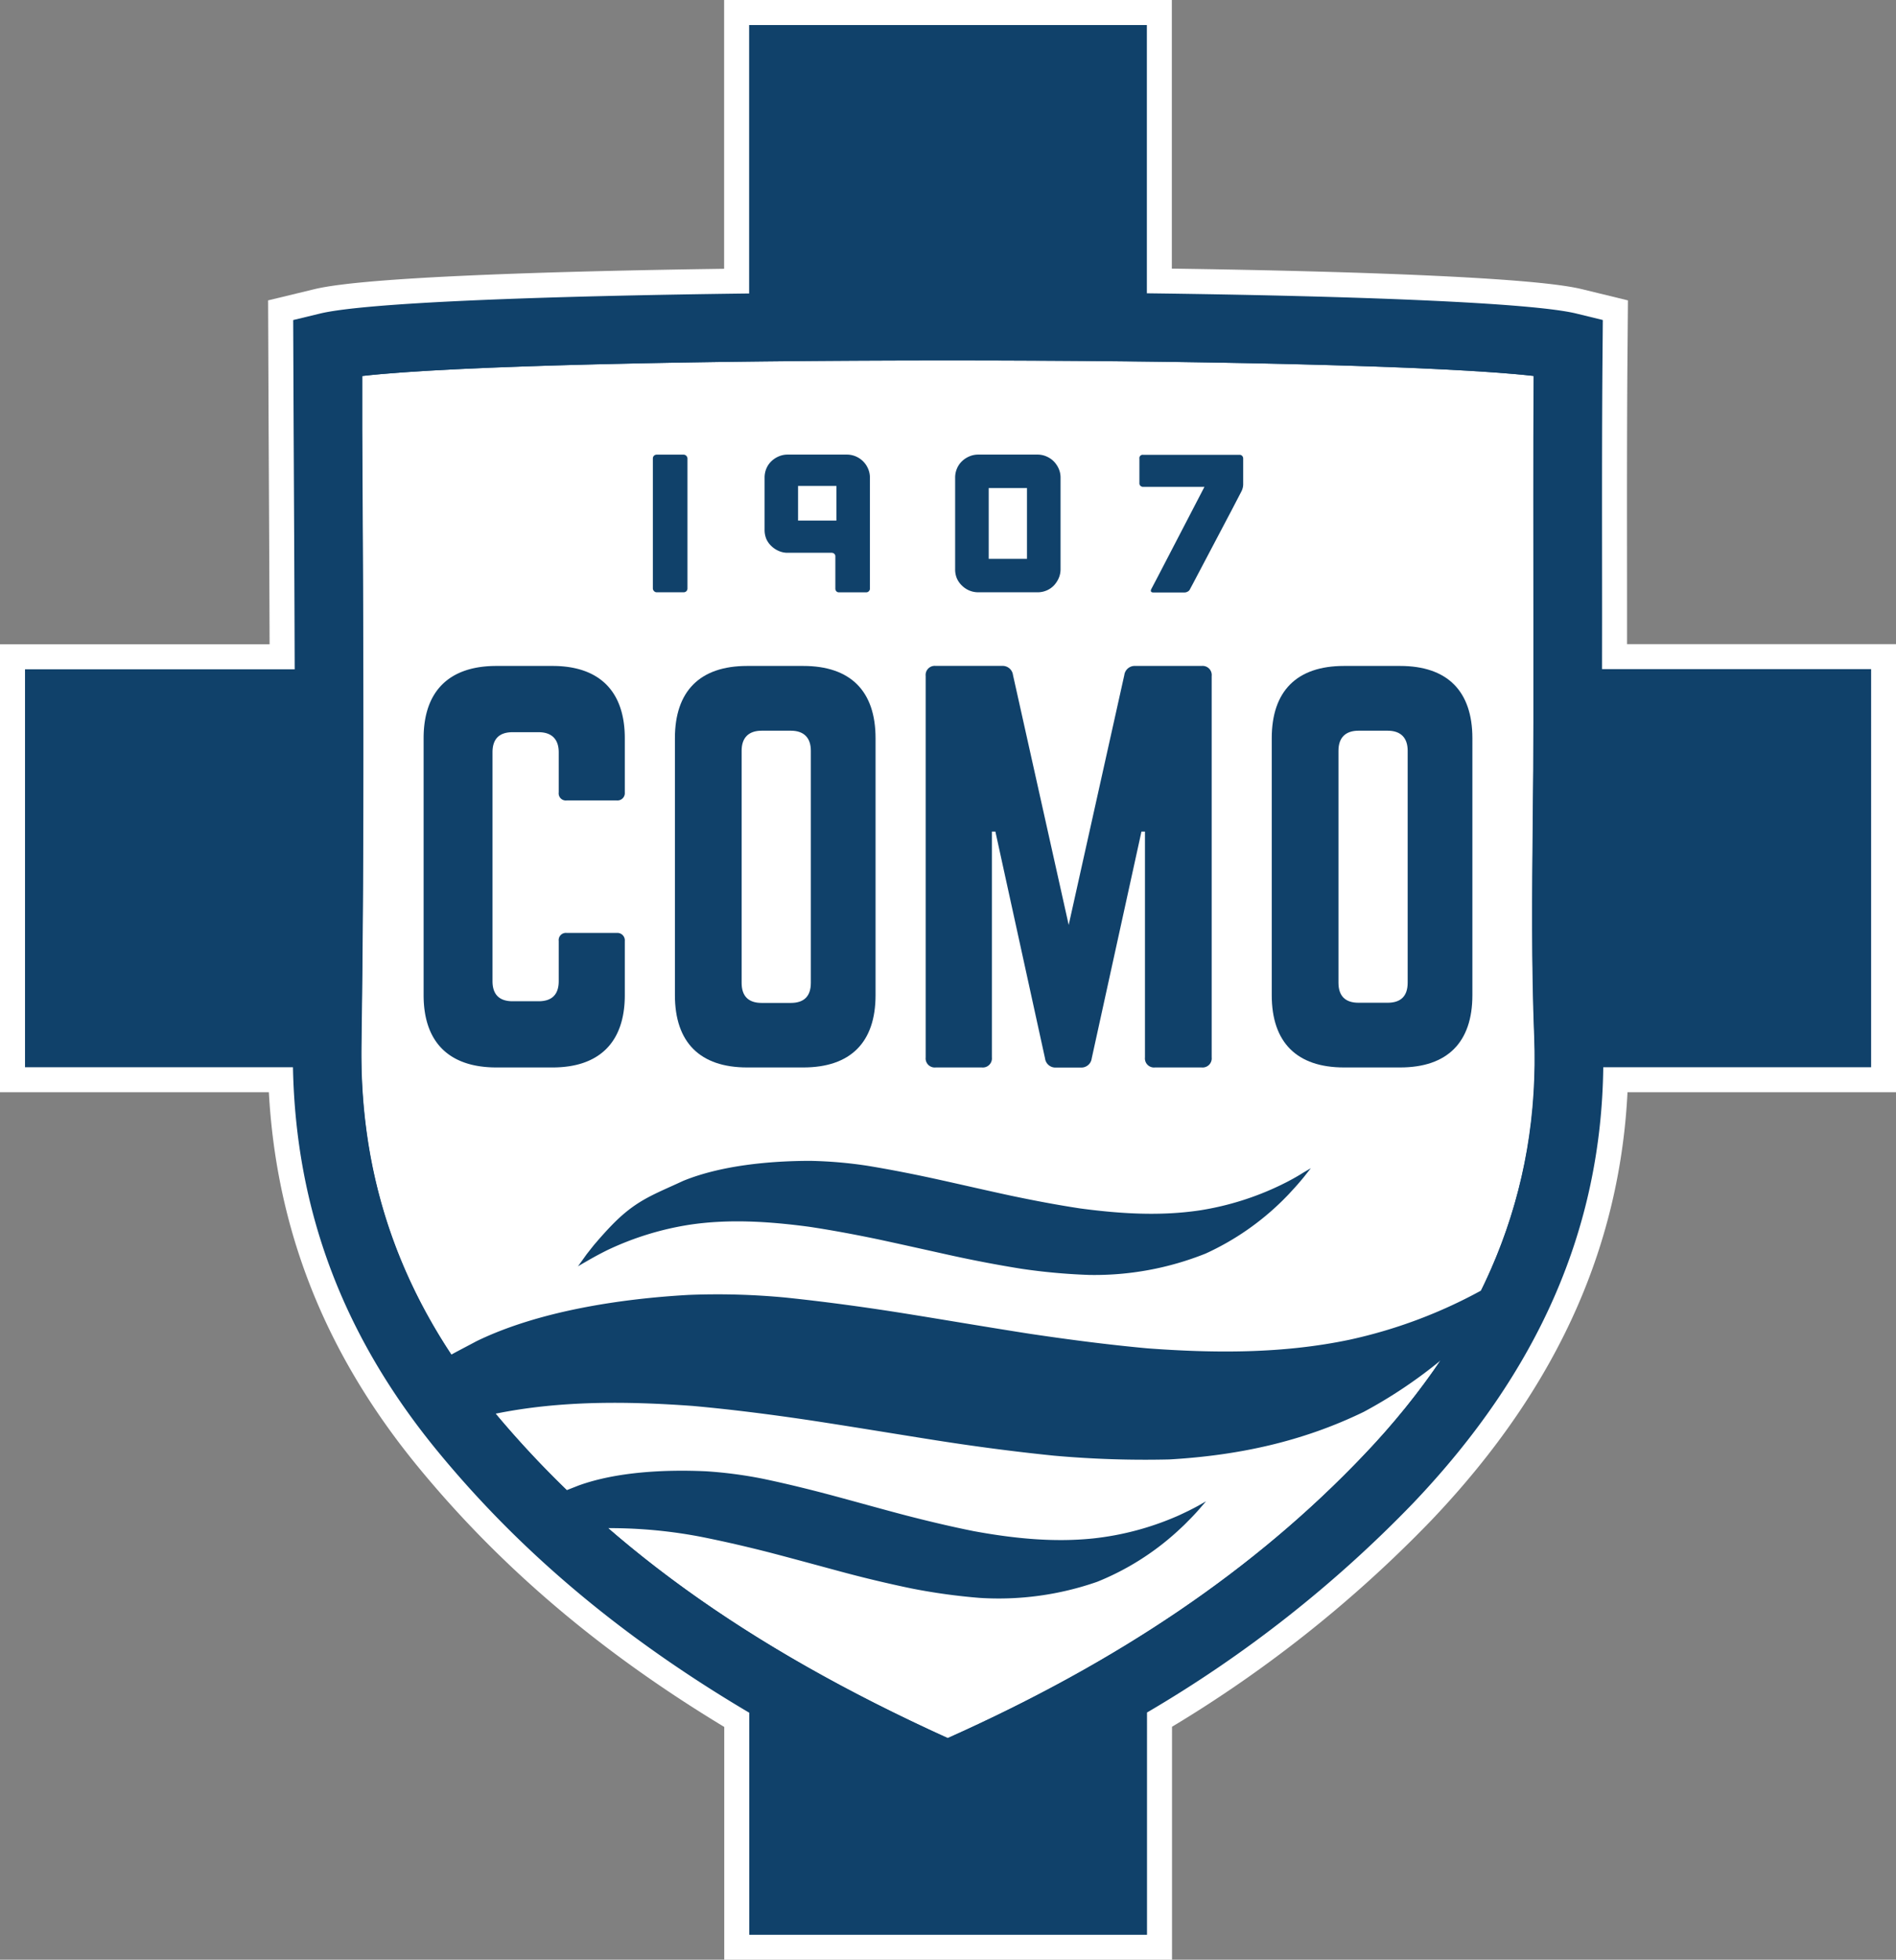
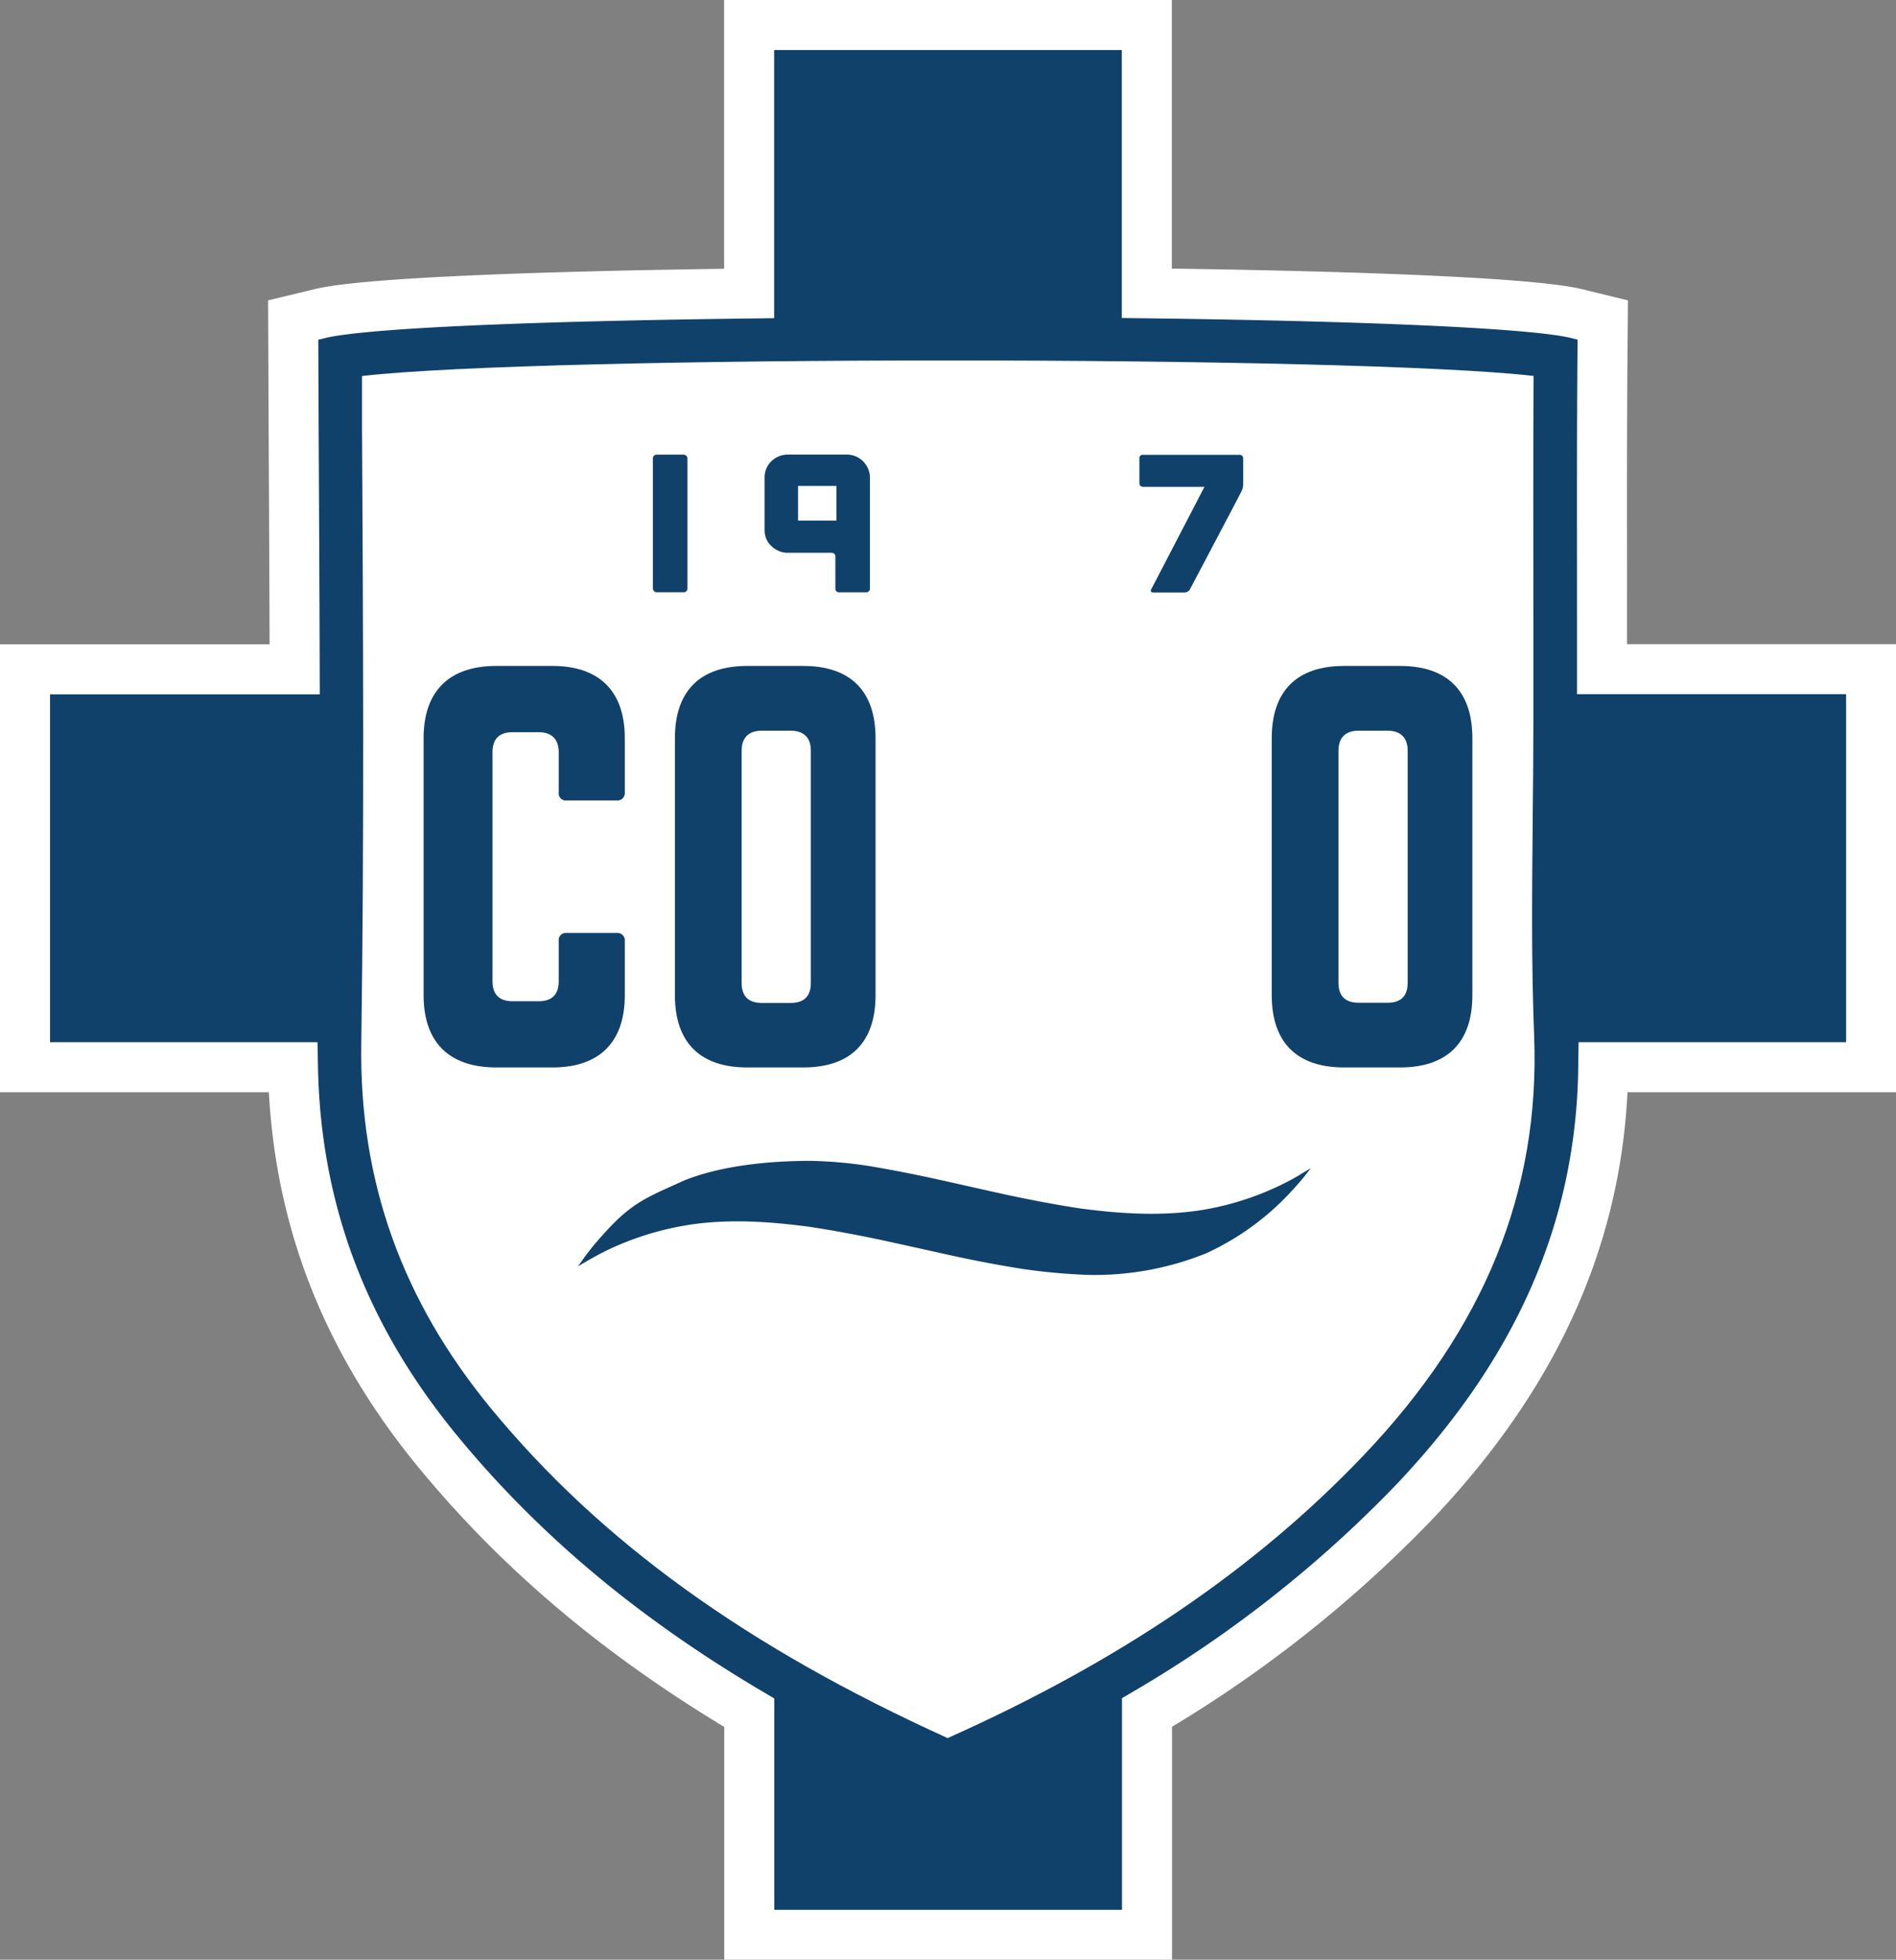
<svg xmlns="http://www.w3.org/2000/svg" viewBox="0 0 416.92 430.69">
  <rect x="0" y="0" width="416.92" height="430.69" fill="#808080" stroke="none" />
  <defs>
    <style>.cls-1,.cls-3{fill:#10416a;}.cls-1{stroke:#fff;stroke-miterlimit:10;stroke-width:11px;}.cls-2{fill:#fff;}</style>
  </defs>
  <g id="Layer_2" data-name="Layer 2">
    <g id="Layer_1-2" data-name="Layer 1">
      <path class="cls-1" d="M352.28,147.06V135.61c0-19.4-.07-39.44.11-59.28l.05-6-5.82-1.42c-9.85-2.4-48.72-3.88-94.44-4.45V5.5H164.73v59c-45.72.56-84.6,2-94.47,4.44l-5.79,1.4.1,24.13c.09,17.35.18,34.94.23,52.63H5.5v87.45H64.42c.62,31.56,11.1,59.29,32,84.63,18.19,22.06,40.41,40.73,68.34,57.24v48.81h87.46V376.37a272.69,272.69,0,0,0,58.51-46c27.65-29,41.38-60.4,41.82-95.82h58.9V147.06Z" />
      <path class="cls-2" d="M79.61,82.64l0,11.71c.24,44.28.48,90.07-.17,135.21-.42,30,8.91,56.15,28.54,80,24.15,29.28,56.11,52.35,100.4,72.43C246,365.2,276,344.88,299.79,319.91c26.58-27.87,38.87-58,37.56-92.19h0c-.62-15.84-.47-31.67-.32-47v-1c.08-7,.15-13.94.15-20.88l0-23.22c0-17.33-.07-35.19.05-53C297.46,78.08,119.37,78.07,79.61,82.64Z" />
-       <path class="cls-3" d="M352.29,135.61c0-19.4-.07-39.44.11-59.28l.05-6-5.82-1.42c-9.85-2.4-48.72-3.88-94.44-4.45V5.5H164.73v59c-45.72.56-84.6,2-94.47,4.44l-5.79,1.4.1,24.13c.09,17.35.18,34.94.23,52.63H5.5v87.45H64.42c.62,31.56,11.1,59.29,32,84.63,18.19,22.06,40.41,40.73,68.34,57.24v48.81h87.46V376.37a272.69,272.69,0,0,0,58.51-46c27.65-29,41.38-60.4,41.82-95.82h58.9V147.06H352.28Zm-52.5,184.3C276,344.88,246,365.2,208.43,382c-30.13-13.66-54.55-28.71-74.69-46.15a105.86,105.86,0,0,1,20.58,1.94c5,1,10.05,2.17,15.05,3.45,5.2,1.36,10.39,2.78,15.59,4.18s10.34,2.62,15.55,3.7a132.28,132.28,0,0,0,14.93,2.06,65.78,65.78,0,0,0,25.83-3.54,58.58,58.58,0,0,0,17.53-11c.51-.47,1-.92,1.46-1.36s.88-.88,1.28-1.28c.8-.8,1.47-1.53,2-2.13l1.66-1.92s-.61.35-1.75,1c-.57.31-1.27.67-2.1,1.09l-1.34.64q-.72.35-1.53.69a63.07,63.07,0,0,1-18.07,4.74c-8.78.91-17.57,0-26.29-1.6-5-1-10-2.19-15-3.48-5.21-1.37-10.4-2.83-15.6-4.23s-10.34-2.66-15.55-3.76a94.85,94.85,0,0,0-12.62-1.68c-8.89-.42-19.72.07-28.15,3.13l-2.55,1A218.62,218.62,0,0,1,109,310.69c14.2-2.88,28.79-2.75,43.3-1.7,8.63.78,17.24,1.88,25.84,3.16,9,1.37,17.92,2.85,26.88,4.27s17.8,2.59,26.73,3.5a224.53,224.53,0,0,0,25.39.83c15-.87,29.11-3.85,42.71-10.44A104.5,104.5,0,0,0,316.77,299,160,160,0,0,1,299.79,319.91Zm25.88-36.27a108,108,0,0,1-28.91,10.8c-14.57,3.06-29.46,3-44.37,1.9-8.63-.79-17.24-1.91-25.85-3.19-9-1.4-17.93-2.93-26.89-4.37s-17.81-2.65-26.75-3.59a158.57,158.57,0,0,0-21.45-.6c-15,.84-33.06,3.56-46.66,10.17-2,1.07-3.81,2-5.53,2.94-13.64-20.62-20.12-43-19.77-68.14.65-45.14.41-90.93.17-135.21l0-11.71c39.76-4.57,217.85-4.56,257.64,0-.12,17.77-.09,35.63-.05,53l0,23.22c0,6.94-.07,13.91-.15,20.88v1c-.15,15.3-.3,31.13.32,47h0A114.68,114.68,0,0,1,325.67,283.64Z" />
      <path class="cls-3" d="M137.39,218.72V206.81a1.63,1.63,0,0,0-1.77-1.77h-11a1.58,1.58,0,0,0-1.76,1.77v8.82c0,3-1.55,4.42-4.42,4.42h-5.73c-2.87,0-4.41-1.44-4.41-4.42v-50.3c0-2.87,1.43-4.41,4.41-4.41h5.73c2.87,0,4.42,1.54,4.42,4.41v8.83a1.57,1.57,0,0,0,1.76,1.76h11a1.62,1.62,0,0,0,1.77-1.76V162.24c0-10.36-5.63-15.88-15.89-15.88H109.15c-10.37,0-16,5.52-16,15.88v56.48c0,10.37,5.63,15.88,16,15.88H121.5C131.76,234.6,137.39,229.09,137.39,218.72Z" />
      <path class="cls-3" d="M148.41,218.72c0,10.37,5.51,15.88,15.88,15.88h12.35c10.38,0,15.89-5.51,15.89-15.88V162.24c0-10.36-5.51-15.88-15.89-15.88H164.29c-10.37,0-15.88,5.52-15.88,15.88ZM163.08,165c0-2.87,1.54-4.41,4.41-4.41h6.4c2.87,0,4.41,1.54,4.41,4.41v51c0,3-1.54,4.42-4.41,4.42h-6.4c-2.87,0-4.41-1.44-4.41-4.42Z" />
-       <path class="cls-3" d="M205.76,234.6h10.15a2,2,0,0,0,2.2-2.2V182.76h.77l10.92,49.86a2.29,2.29,0,0,0,2.43,2h5.4a2.29,2.29,0,0,0,2.43-2L251,182.76h.77V232.4a2,2,0,0,0,2.21,2.2h10.26a2,2,0,0,0,2.2-2.2V148.57a2,2,0,0,0-2.2-2.21H249.66a2.3,2.3,0,0,0-2.43,2L235,203.28l-12.25-54.93a2.29,2.29,0,0,0-2.42-2H205.76a2,2,0,0,0-2.21,2.21V232.4A2,2,0,0,0,205.76,234.6Z" />
      <path class="cls-3" d="M307.88,146.36H295.53c-10.37,0-15.88,5.52-15.88,15.88v56.48c0,10.37,5.51,15.88,15.88,15.88h12.35c10.38,0,15.89-5.51,15.89-15.88V162.24C323.77,151.88,318.26,146.36,307.88,146.36Zm1.66,69.6c0,3-1.54,4.42-4.41,4.42h-6.4c-2.87,0-4.41-1.44-4.41-4.42V165c0-2.87,1.54-4.41,4.41-4.41h6.4c2.87,0,4.41,1.54,4.41,4.41Z" />
      <rect class="cls-3" x="143.56" y="99.92" width="7.61" height="30.25" rx="0.82" />
      <path class="cls-3" d="M169.61,120a5.34,5.34,0,0,0,1.62,1.08,4.73,4.73,0,0,0,2,.41h9.64a.81.81,0,0,1,.58.22.71.71,0,0,1,.24.56v7.09a.84.84,0,0,0,.21.58.75.75,0,0,0,.57.24h6a.77.77,0,0,0,.58-.24.78.78,0,0,0,.24-.58V105a4.85,4.85,0,0,0-.41-2,5.09,5.09,0,0,0-2.67-2.68,4.93,4.93,0,0,0-2-.41h-13a4.9,4.9,0,0,0-2,.41,5.34,5.34,0,0,0-1.62,1.08,4.81,4.81,0,0,0-1.08,1.6,5.18,5.18,0,0,0-.38,2v11.45a5.2,5.2,0,0,0,.38,2A4.81,4.81,0,0,0,169.61,120Zm5.88-13.2h8.43v7.61h-8.43Z" />
-       <path class="cls-3" d="M211.53,128.7a5.07,5.07,0,0,0,3.59,1.47h13a5,5,0,0,0,2-.39,4.81,4.81,0,0,0,1.6-1.08,5.73,5.73,0,0,0,1.08-1.62,4.9,4.9,0,0,0,.41-2V105a4.85,4.85,0,0,0-.41-2,5.5,5.5,0,0,0-1.08-1.6,5.13,5.13,0,0,0-1.6-1.08,4.86,4.86,0,0,0-2-.41h-13a4.86,4.86,0,0,0-2,.41,5.34,5.34,0,0,0-1.62,1.08,4.81,4.81,0,0,0-1.08,1.6,5,5,0,0,0-.39,2v20.14a5.05,5.05,0,0,0,.39,2A5,5,0,0,0,211.53,128.7Zm5.88-21.44h8.42v15.56h-8.42Z" />
      <path class="cls-3" d="M251.37,107h13.48l-10.24,19.71-1.47,2.8c-.2.47,0,.7.48.7h6.87a1.4,1.4,0,0,0,.69-.2,1.05,1.05,0,0,0,.48-.5l.69-1.29L270.9,112l2.08-4a3.7,3.7,0,0,0,.28-.74,3.32,3.32,0,0,0,.11-.78v-5.7a.83.83,0,0,0-.22-.58.71.71,0,0,0-.56-.24H251.37a.72.72,0,0,0-.82.82v5.44a.71.71,0,0,0,.24.56A.79.79,0,0,0,251.37,107Z" />
      <path class="cls-3" d="M284.53,258.94c-.4.23-.84.46-1.31.71s-1,.5-1.49.75A63.43,63.43,0,0,1,263.89,266c-8.73,1.31-17.55.76-26.33-.41-5.09-.77-10.14-1.73-15.19-2.79-5.27-1.13-10.52-2.35-15.78-3.51s-10.45-2.19-15.71-3.06a94.76,94.76,0,0,0-12.68-1.1c-8.9,0-19.69,1-28,4.41-6.26,2.92-10,4.1-15.08,9.13-1,1-1.86,1.93-2.62,2.78-.38.42-.73.82-1.05,1.19l-.86,1c-1,1.26-1.18,1.5-1.58,2l-1.92,2.68s.59-.37,1.7-1l.93-.54,1.13-.63c.81-.44,1.74-.93,2.8-1.45a65.54,65.54,0,0,1,17.84-5.51c8.71-1.33,17.57-.75,26.33.41,5.09.76,10.14,1.71,15.2,2.76,5.26,1.13,10.51,2.31,15.76,3.47s10.45,2.15,15.71,3a132.7,132.7,0,0,0,15,1.37,65.73,65.73,0,0,0,25.65-4.71,58.81,58.81,0,0,0,17-11.76c.49-.5,1-1,1.39-1.43l1.23-1.34c.76-.84,1.4-1.6,1.91-2.22l1.58-2-1.7,1C286,258.09,285.34,258.49,284.53,258.94Z" />
    </g>
  </g>
</svg>